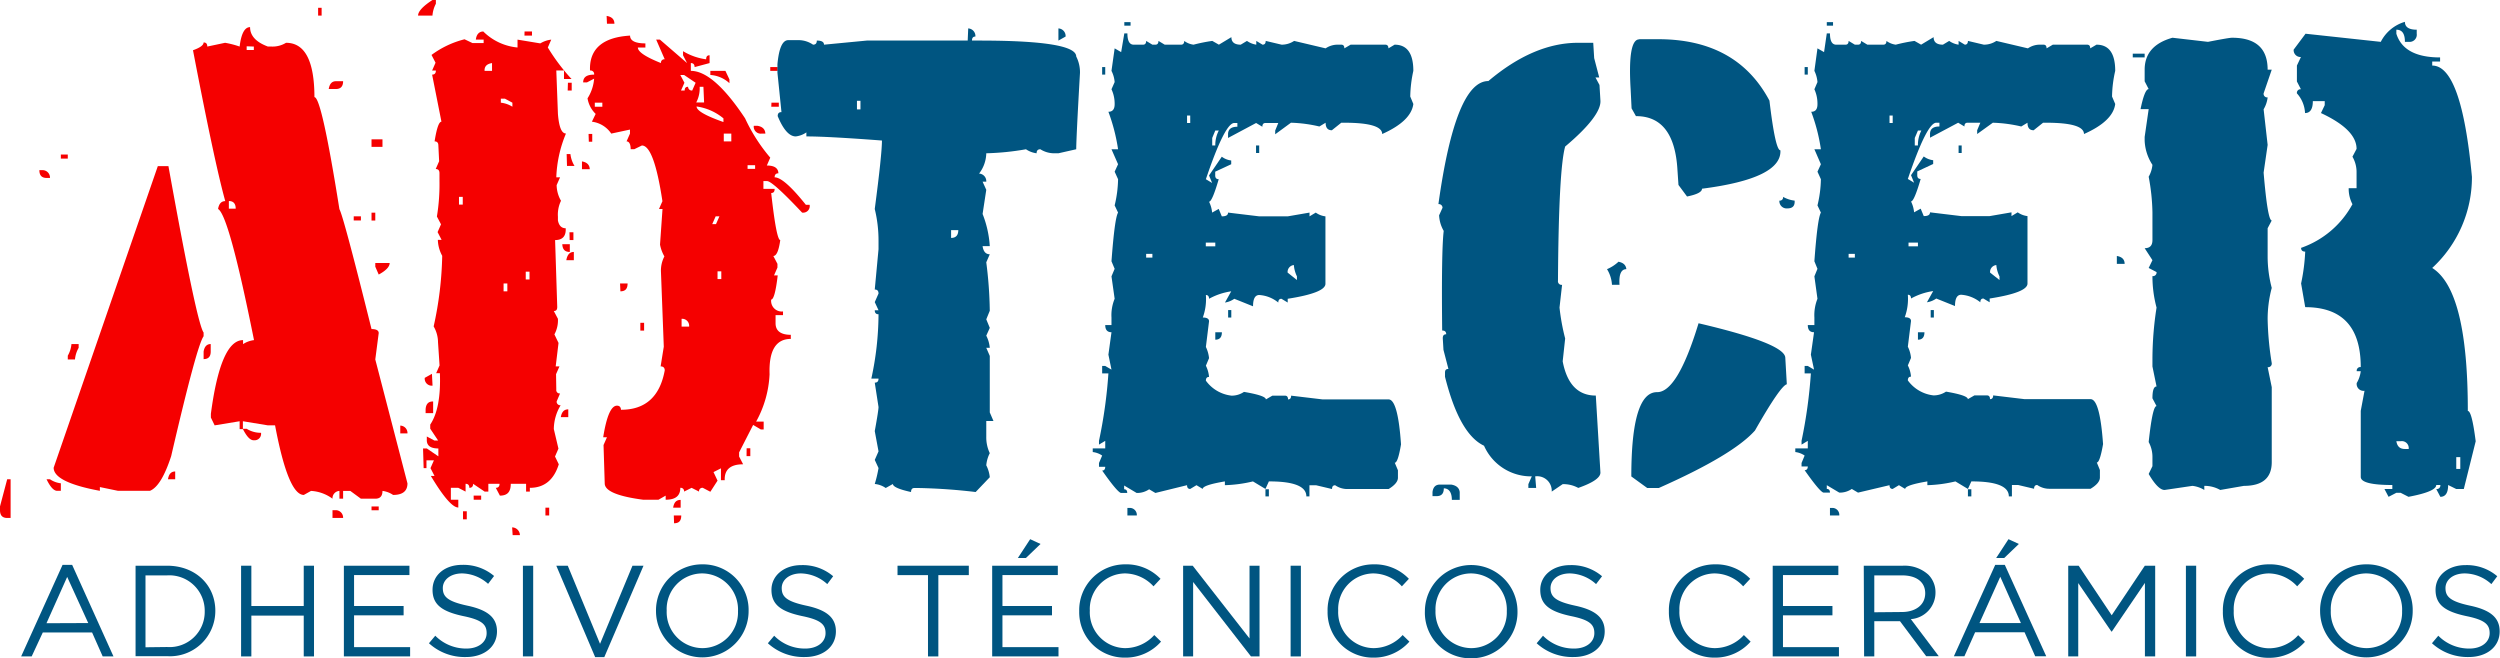
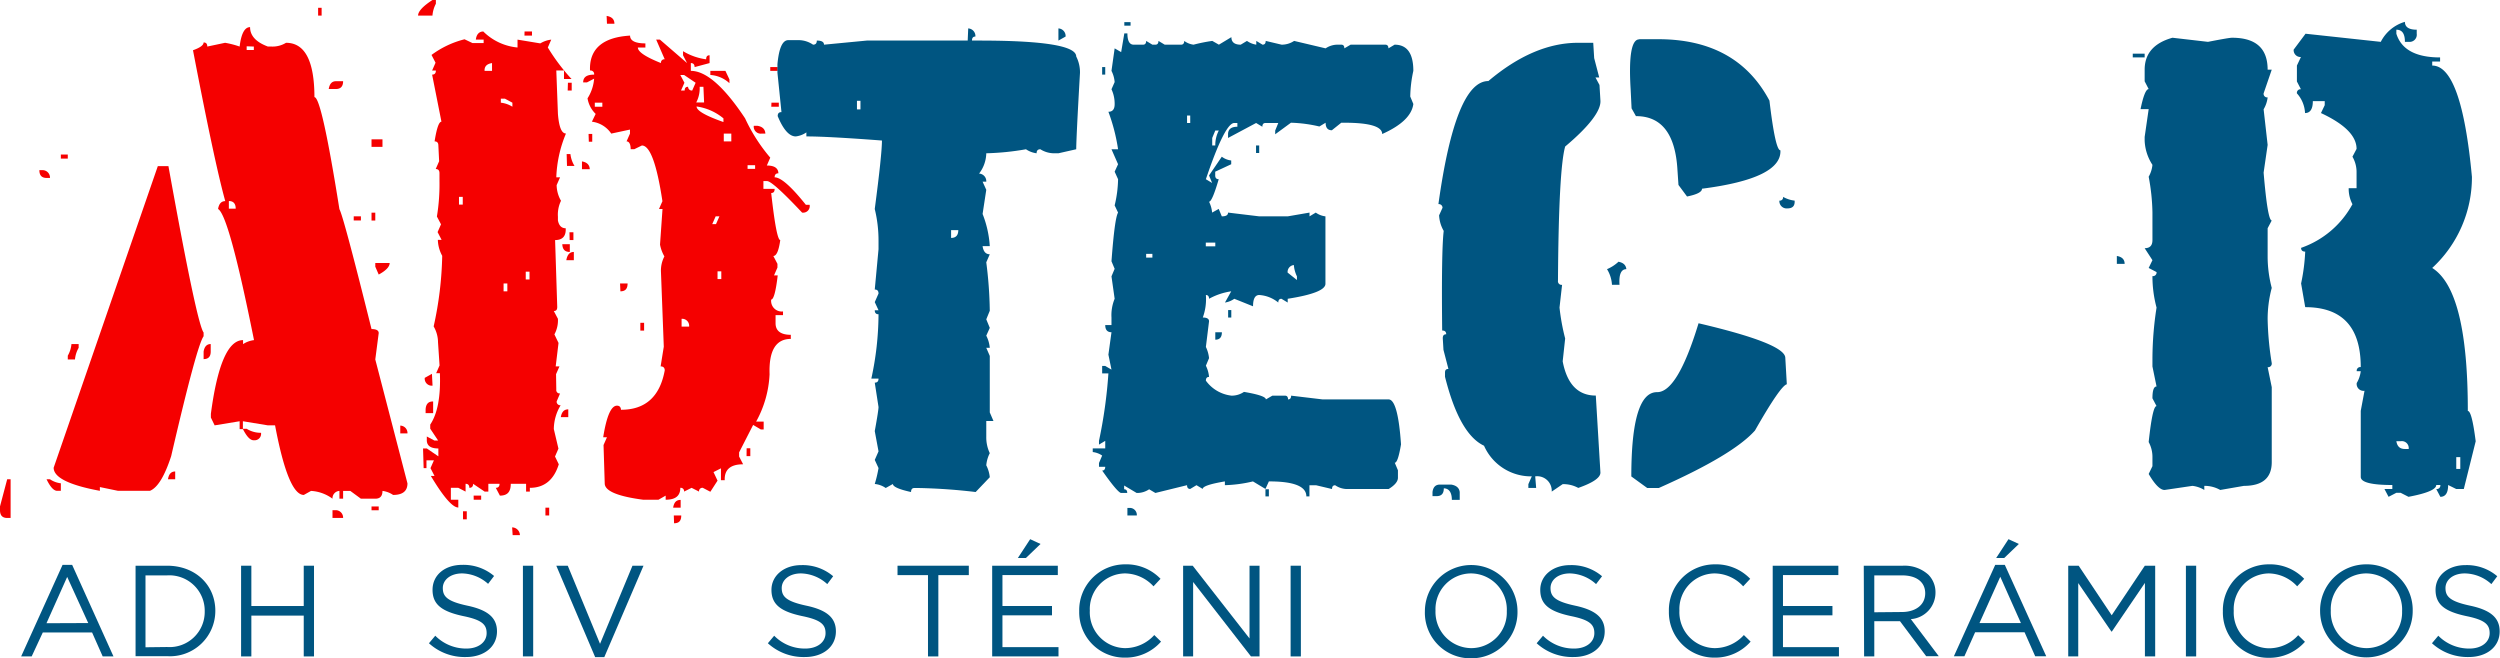
<svg xmlns="http://www.w3.org/2000/svg" viewBox="0 0 292.11 76.89">
  <defs>
    <style>.cls-1{fill:#f50000;}.cls-2{fill:#005581;}</style>
  </defs>
  <g id="Capa_2" data-name="Capa 2">
    <g id="Contenidos">
      <path class="cls-1" d="M.84,56h.4v4.52H.84c-.56,0-.84-.3-.84-.91v-.44ZM4.6,19.88H5a.87.87,0,0,1,.84.91h-.4C4.88,20.79,4.6,20.49,4.6,19.88ZM5.44,56h.4a2.81,2.81,0,0,0,1.27.47v.88H6.68C6.29,57.35,5.87,56.9,5.44,56Zm13-36.59h1.24Q23,37.83,23.79,38.85v.44Q23,40.36,20,53.3c-.76,2.33-1.58,3.68-2.48,4.05H13.79l-2.12-.44v.44q-5.4-1-5.4-2.7ZM7.11,18.06h.81v.47H7.11ZM8.35,40.2h.84v.44A3.32,3.32,0,0,0,8.76,42H7.92v-.44A3.32,3.32,0,0,0,8.35,40.2ZM20.47,55.09V56h-.84C19.72,55.39,20,55.09,20.47,55.09ZM29.22,3.17c0,1,.69,1.75,2.08,2.27h.44A3,3,0,0,0,33.42,5q3.31,0,3.32,6.35.84,0,2.92,13.1.44.69,3.75,14c.56,0,.84.16.84.47L43.85,42l3.76,14.48q0,1.35-1.68,1.35a2.84,2.84,0,0,0-1.24-.47c0,.61-.28.91-.84.91H42.17l-1.24-.91h-.84v.91h-.43v-.91a.86.86,0,0,0-.81.91,4.66,4.66,0,0,0-2.51-.91l-.84.47q-1.83,0-3.36-8.13H31.3l-2.92-.48v.92H28v-.92l-2.92.48-.44-.91v-.44q1.14-8.61,3.76-8.61v.47a3,3,0,0,1,1.28-.47q-2.93-14.62-4.2-15.32c.1-.61.38-.92.84-.92Q25.07,19,22.55,5.87c.82-.29,1.24-.59,1.24-.91.29,0,.43.16.43.48L26.3,5A10.62,10.62,0,0,1,28,5.44C28.18,3.93,28.59,3.17,29.22,3.17Zm-4.6,37v.91c0,.59-.28.88-.83.88v-.88C23.88,40.51,24.16,40.2,24.62,40.2Zm2.12-16.71v.92h.8C27.54,23.8,27.28,23.49,26.74,23.49Zm1.64,26.64h.44a3.08,3.08,0,0,0,1.68.47.76.76,0,0,1-.84.87C29.25,51.47,28.82,51,28.38,50.13Zm.44-44.69v.43h.84V5.44ZM37.17.91h.41v.91h-.41Zm2.08,8.58h.84c0,.6-.28.91-.84.91h-.84C38.51,9.79,38.79,9.49,39.25,9.49Zm-.4,50.12h.4a.87.87,0,0,1,.84.91H38.85Zm2.48-34.33h.84v.48h-.84Zm2.08-9h1.28v.88H43.41Zm0,8.57h.44v.92h-.44Zm0,34.33h.84v.44h-.84Zm.44-28.45h1.68c0,.43-.43.89-1.28,1.35l-.4-.92Zm2.92,19a.86.86,0,0,1,.84.91h-.84ZM50.53,0h.4V.44a3.52,3.52,0,0,0-.4,1.38H48.85C48.85,1.34,49.41.73,50.53,0Z" />
      <path class="cls-1" d="M56.47,3.68a6.53,6.53,0,0,0,4,1.87l0-.92,2.66.44a3.19,3.19,0,0,1,1.28-.44l-.4.92a22.76,22.76,0,0,0,2.77,3.68h-.88l0-1H65l.19,5.07c.12,1.53.43,2.3.94,2.3A14.53,14.53,0,0,0,65,20.72h.44l-.4.91a3.74,3.74,0,0,0,.51,1.83,3.69,3.69,0,0,0-.36,1.86v.44c.12.6.42.91.91.91.05.92-.37,1.38-1.24,1.38l.25,7.81c0,.32-.11.48-.4.48l.48.91a3.42,3.42,0,0,1-.41,1.82l.48,1-.33,2.74h.44l-.4.91L65,45.53a.39.39,0,0,0,.44.44l-.4.94a.42.42,0,0,0,.47.44,5.48,5.48,0,0,0-.8,2.78l.54,2.29-.4.92.44.91Q64.43,57,61.91,57v.44h-.44l0-.91H59.68c0,.92-.37,1.38-1.27,1.38L57.93,57c.29,0,.44-.16.44-.47H57.06l0,.91h-.43l-1.35-.91c0,.31-.15.47-.44.47,0-.32-.15-.47-.44-.47v.91L53.55,57h-.87l0,1.39h.87l0,.91q-1,0-3.21-3.69h.43l-.47-.91.4-.91h-.87l0,.91H49.5l-.07-2.3h.44l1.35.92,0-.92c-.87,0-1.32-.3-1.35-.91V51l.88.47h.44l-.92-1.38,0-.48c.85-1.26,1.23-3.26,1.13-6h-.44l.4-.91L51.18,40a3.74,3.74,0,0,0-.51-1.86,41.32,41.32,0,0,0,1-8.25,4.09,4.09,0,0,1-.51-1.86h.44l-.47-.91.4-.91-.48-.91a23.26,23.26,0,0,0,.3-4.16l0-.91c0-.32-.15-.48-.44-.48l.4-.91L51.22,17c0-.32-.15-.48-.44-.48.24-1.53.51-2.3.8-2.3l-1.09-5.5c.29,0,.44-.16.44-.48h-.44l.4-.91-.47-.91a10.9,10.9,0,0,1,3.86-1.83l.92.44h1.31V4.63H55.6C55.67,4,56,3.68,56.47,3.68Zm-6,40,.07,1.38a.82.82,0,0,1-.91-.91Zm.14,3.24,0,1.35h-.88l0-.43C49.76,47.22,50.05,46.91,50.56,46.91ZM53.63,23l0,.91h.44l0-.91Zm.47,36.74h.44l0,.94h-.44Zm1.24-1.83h.88l0,.48h-.87ZM56.62,8.28h.87l0-.91C56.87,7.47,56.59,7.77,56.62,8.28Zm1.9,3.25V12a3.16,3.16,0,0,1,1.35.47l0-.47L59,11.53Zm.32,21.59,0,.92h.44l0-.92Zm1,28.5a.93.93,0,0,1,.91.91H59.9ZM61.29,3.68h.87l0,.48h-.88Zm.14,28.06,0,.91h.44l0-.91Zm2.3,27.58h.44l0,.91h-.44ZM66.4,47.83l0,.91h-.87C65.63,48.13,65.91,47.83,66.4,47.83Zm-.7-19.3h.88l0,.91C66,29.44,65.73,29.14,65.7,28.53ZM66.21,18h.44a3.38,3.38,0,0,0,.48,1.39h-.88Zm.84,11.49,0,.91h-.88C66.29,29.74,66.57,29.44,67.05,29.44ZM66.36,9.67h.44l0,.91h-.47Zm.18,17.47H67l0,.91h-.44ZM68,18.86c.58.1.89.4.91.91H68Zm5.62-14.7c0,.61.62.91,1.79.91v.48h-.88c0,.51.93,1.11,2.7,1.82a.39.39,0,0,1,.44-.44l-1-2.3h.44l3.17,2.74-.47-.91,0-.48a6.94,6.94,0,0,0,2.7.95c0-.31.11-.47.4-.47l0,.91-1.75.47c0-.31-.15-.47-.44-.47l0,.91c1.77,0,3.89,1.85,6.34,5.55A19.94,19.94,0,0,0,90,18.42l-.4.92c.88,0,1.33.3,1.35.91-.29,0-.44.16-.44.47q1.09,0,3.65,3.21h.44a.77.77,0,0,1-.88.91q-3.42-3.64-4.08-3.68h-.44l0,.91h1.31c0,.32-.11.48-.4.48q.61,5.5,1.06,5.5-.26,1.86-.81,1.86l.48.92v.43l-.4.92h.43C90.66,34,90.4,35,90.11,35a1.24,1.24,0,0,0,1.38,1.39v.43h-.87l0,.95c0,.9.62,1.35,1.78,1.35l0,.48q-2.62,0-2.48,4.12a12.6,12.6,0,0,1-1.57,5.54h.88l0,.92H88.9L88,49.65l-1.64,3.21,0,.48.47.91c-1.48,0-2.2.62-2.15,1.86h-.44l0-1.39-.87.44.47,1L83,57.46,82.12,57a.39.39,0,0,0-.44.44L80.81,57l-.88.44a.39.39,0,0,0-.44-.44c0,.92-.54,1.39-1.71,1.39l0-.48-.84.48H75.15q-4.41-.58-4.49-1.86L70.52,52l.4-.91h-.44c.39-2.46.93-3.69,1.61-3.69.29,0,.45.16.47.48,2.85,0,4.55-1.54,5.11-4.6,0-.32-.18-.47-.48-.47l.37-2.3-.33-8.72a3.57,3.57,0,0,1,.4-1.83,4.33,4.33,0,0,1-.51-1.38l.29-4.16H77l.4-.91Q76.42,17,75,17l-.88.43h-.43c0-.6-.19-.91-.48-.91l.4-.91v-.47l-2.19.47a3.18,3.18,0,0,0-2.26-1.39l.44-.91a3.26,3.26,0,0,1-.95-1.82,5,5,0,0,0,.77-2.3l-.84.44h-.44c0-.61.4-.91,1.28-.91a.42.42,0,0,0-.48-.48C68.84,5.73,70.41,4.35,73.62,4.16ZM68.77,15.65h.43l0,.91H68.8ZM69.5,12l0,.47h.88l0-.47ZM70.88,1.86c.61.1.91.4.91.91h-.87Zm1.57,31.26h.88c0,.61-.26.92-.84.92Zm2.37,4.6h.44l0,.91h-.44Zm4.71,20.69,0,.91h-.88C78.76,58.71,79,58.41,79.53,58.41Zm-.8,1.82h.87c0,.61-.25.91-.84.91Zm.76-51.47.48.91-.4.91H80c0-.29.11-.44.4-.44a.44.44,0,0,0,.48.44l.4-.91-1.35-.91Zm.15,28.49,0,.91h.88A.82.82,0,0,0,79.64,37.25Zm2.11-27.11a3.48,3.48,0,0,1-.4,1.83h.92l-.08-1.83Zm-.36,2.3c0,.49,1.07,1.09,3.14,1.82v-.43A6.29,6.29,0,0,0,81.39,12.44ZM83,8.28h1.76l.47,1,0,.44A3.61,3.61,0,0,0,83,8.76Zm.62,17-.4.91h.44l.4-.91Zm.22,6.42,0,.91h.44l0-.91Zm.73-16.09,0,.91h.88l0-.91Zm2.67,36.77h.43l0,.92h-.44Zm.11-33.08,0,.43h.88l0-.43Zm.73-4.6h.43c.59.1.89.4.92.91H89A.82.82,0,0,1,88.07,14.74ZM90,7.84h.87l0,.44H90ZM90.14,12H91l0,.47h-.88Z" />
      <path class="cls-2" d="M113.13,3.32a.89.89,0,0,1,.84.95c-.27,0-.4.16-.4.47h.83q11.35,0,11.35,1.86a4.06,4.06,0,0,1,.44,1.9q-.43,7.49-.44,8.94l-2.08.47h-.44a3,3,0,0,1-1.67-.47c-.3,0-.44.16-.44.47a2.8,2.8,0,0,1-1.24-.47,30.7,30.7,0,0,1-4.64.47,4,4,0,0,1-.84,2.37.89.89,0,0,1,.84.95h-.43l.43.95L114.81,25a12.33,12.33,0,0,1,.84,3.76h-.84c.09.63.37.95.84.95l-.41.94a48.09,48.09,0,0,1,.41,5.66l-.41,1,.41,1-.41.91a3.87,3.87,0,0,1,.41,1.42h-.41l.41.95v6.6l.43,1h-.84v1.86a4.31,4.31,0,0,0,.41,1.9,3.87,3.87,0,0,0-.41,1.42,3.86,3.86,0,0,1,.41,1.39L114,57.49a67,67,0,0,0-6.72-.47h-.43c-.27,0-.4.16-.4.47-1.42-.31-2.12-.63-2.12-.94l-.84.47a2.69,2.69,0,0,0-1.28-.47,14.52,14.52,0,0,0,.44-1.86l-.44-.95.44-1-.44-2.37c.3-1.63.44-2.57.44-2.81l-.44-2.85c.3,0,.44-.16.44-.47h-.84a35.72,35.72,0,0,0,.84-7.52c-.29,0-.44-.15-.44-.47h.44l-.44-.95.44-1c0-.31-.14-.47-.44-.47l.44-4.71v-.95a15.52,15.52,0,0,0-.44-3.75q.84-6.39.84-8-6.34-.48-8.83-.48v-.47a2.76,2.76,0,0,1-1.24.47c-.75,0-1.46-.79-2.11-2.37,0-.32.14-.47.44-.47L90.84,8.5v-1c.17-1.87.59-2.81,1.27-2.81h1.25A3,3,0,0,1,95,5.22c.3,0,.44-.16.44-.48q.84,0,.84.48l5-.48h11.79Zm-13,8.46v1h.41v-1Zm11,15.11v.91c.56,0,.84-.31.84-.91ZM123.67,3.32a.89.89,0,0,1,.84.95l-.84.47Z" />
      <path class="cls-2" d="M131.37,3.9h.36c0,.88.25,1.32.73,1.32h1.1c.24,0,.36-.15.36-.44l.73.44H135c.24,0,.36-.15.36-.44l.73.44H138c.24,0,.37-.15.37-.44a2.29,2.29,0,0,0,1.09.44,19.23,19.23,0,0,1,2.19-.44l.77.44,1.46-.88c0,.58.36.88,1.09.88l.73-.44a2.54,2.54,0,0,0,1.09.44V4.78l.73.44c.25,0,.37-.15.37-.44l1.86.44a2.61,2.61,0,0,0,1.46-.44l3.68.87a2.49,2.49,0,0,1,1.46-.43h.37c.24,0,.36.14.36.43l.73-.43h4.05c.24,0,.37.14.37.43l.72-.43q2.19,0,2.19,3.06a14.91,14.91,0,0,0-.36,3l.36.87q-.26,2-3.64,3.51c0-.88-1.48-1.32-4.42-1.32h-.36l-1.1.88c-.48,0-.73-.29-.73-.88l-.73.44a16.22,16.22,0,0,0-3.32-.44L149,15.69v-.44l.36-.88h-1.49c-.25,0-.37.15-.37.44l-.73-.44-3.28,1.75v-.43c0-.59.37-.88,1.09-.88v-.44h-.36q-1.1,0-3.32,6.57l.73.44-.36-.88,1.49-2.19a2.22,2.22,0,0,0,1.1.44v.44l-1.87.87v.44c0,.29.14.44.41.44-.51,1.75-.89,2.63-1.13,2.63a3.6,3.6,0,0,1,.36,1.27l.77-.43.36.87c.49,0,.73-.14.73-.44l3.65.44h3.32l2.55-.44v.44l.73-.44a2.4,2.4,0,0,0,1.13.44v7.88q0,1.06-4.41,1.75v.44l-.73-.44c-.24,0-.37.15-.37.44a3.9,3.9,0,0,0-2.22-.88c-.49,0-.73.44-.73,1.32l-2.19-.88a2.54,2.54,0,0,1-1.09.44l.73-1.31a7.58,7.58,0,0,0-2.59.87c0-.29-.13-.44-.37-.44a6.28,6.28,0,0,1-.36,2.63c.48,0,.73.15.73.44l-.37,3a3.94,3.94,0,0,1,.37,1.31l-.37.88a3.66,3.66,0,0,1,.37,1.31c-.25,0-.37.15-.37.44a4.29,4.29,0,0,0,3,1.75,2.55,2.55,0,0,0,1.45-.44c1.71.29,2.56.58,2.56.88l.76-.44h1.46c.25,0,.37.14.37.44.24,0,.36-.15.36-.44l3.69.44h7.7c.72,0,1.21,1.75,1.45,5.25-.24,1.43-.48,2.15-.73,2.15l.37.88v.87c0,.44-.37.88-1.09,1.32h-4.78a2.47,2.47,0,0,1-1.46-.44c-.25,0-.37.14-.37.44l-1.86-.44H153V58h-.36q0-1.76-4.38-1.75l-.4.88-1.46-.88a15.81,15.81,0,0,1-3.28.44v-.44c-1.73.29-2.59.58-2.59.88l-.73-.44-.73.44c-.25,0-.37-.15-.37-.44L135,57.6l-.73-.43a2.49,2.49,0,0,1-1.46.43l-1.46-.87v.44c.24,0,.36.14.36.43H131c-.24,0-1-.87-2.22-2.62.24,0,.36-.15.36-.44h-.73V54.1l.37-.87a2.42,2.42,0,0,0-1.1-.41v-.43h1.46v-.88l-.73.44v-.44a55.77,55.77,0,0,0,1.1-7.88h-.73v-.87h.36l.73.43-.36-1.75.36-2.62c-.48,0-.73-.28-.73-.84h.73V37.1a5,5,0,0,1,.37-2.19l-.37-2.62.37-.88-.37-.88c.25-3.35.5-5.25.77-5.69l-.4-.84a13.68,13.68,0,0,0,.4-3.06l-.4-.88.4-.87-.77-1.75h.77a21.67,21.67,0,0,0-1.13-4.38c.48,0,.73-.29.73-.88a4,4,0,0,0-.37-1.75l.37-.84a3.51,3.51,0,0,0-.37-1.31l.37-2.63.76.44Zm-2.59,3.94h.36v.88h-.36Zm2.59-5.25h.73V3h-.73Zm.36,56.76h.37a.82.82,0,0,1,.73.88h-1.1Zm2.19-29.69v.44h.73v-.44ZM138.7,13.5v.87h.37V13.5Zm2.19,14.85v.43H142v-.43ZM142,15.25l-.36.87V17H142a3.68,3.68,0,0,1,.41-1.75Zm0,23.57h.77c0,.58-.25.87-.77.87Zm1.5-2.59h.37v.87h-.37ZM146.76,17h.37v.88h-.37Zm1.1,40.17h.4V58h-.4Zm2.59-25.32,1.09.87v-.43a3.64,3.64,0,0,1-.36-1.32A.81.81,0,0,0,150.45,31.85Z" />
      <path class="cls-2" d="M168.25,56.62h1.31q.91.15,1,.87l0,.92h-.92c0-.9-.36-1.35-.94-1.35,0,.6-.26.91-.84.91h-.48l0-.48Q167.49,56.62,168.25,56.62ZM184.38,5h1.78l.11,1.79.59,2.26h-.44l.47.88.11,1.82c.08,1.17-1.3,3-4.12,5.37q-.76,2.7-.84,15.68a.42.42,0,0,0,.48.48l-.3,2.66a25.07,25.07,0,0,0,.66,3.61l-.29,2.67q.76,4,3.87,4l.54,9c0,.58-.84,1.18-2.59,1.79a3.63,3.63,0,0,0-1.82-.44l-1.28.87a1.7,1.7,0,0,0-1.93-1.78l.11,1.35h-.91l0-.44.4-.91a6,6,0,0,1-5.58-3.58q-2.88-1.35-4.56-8.06v-.48c0-.29.11-.43.4-.43l-.58-2.23-.08-1.35c0-.31.11-.47.4-.47,0-.29-.15-.44-.47-.44q-.1-9.35.18-11.64a4,4,0,0,1-.54-1.82l.4-.88a.43.43,0,0,0-.48-.43q2-14.38,5.84-14.38Q179.2,5,184.38,5Zm4.7,25.58c.59.1.9.39.95.87-.61,0-.88.61-.8,1.83h-.88a3.91,3.91,0,0,0-.58-1.83A4.51,4.51,0,0,0,189.08,30.61Zm2.45-26h2.22q9.19,0,13,7.18.69,5.81,1.28,5.8.18,3.29-9.16,4.49c0,.37-.56.67-1.75.91l-1-1.35L196,19.85q-.36-6.29-4.85-6.28l-.51-.91-.11-2.23Q190.18,4.6,191.53,4.6Zm6.93,33.19q10,2.34,10.14,4l.18,3.13c-.48.1-1.73,1.9-3.72,5.4q-2.52,2.85-11.24,6.72h-1.35l-1.86-1.35q0-9.85,3-9.85Q196,45.86,198.46,37.79ZM208.34,23a3.47,3.47,0,0,0,1.35.44c.05.61-.23.91-.84.91a.85.85,0,0,1-.94-.91A.38.38,0,0,0,208.34,23Z" />
-       <path class="cls-2" d="M213.45,3.9h.37c0,.88.24,1.32.73,1.32h1.09c.24,0,.36-.15.36-.44l.73.44h.37c.24,0,.36-.15.36-.44l.73.44h1.86c.25,0,.37-.15.37-.44a2.33,2.33,0,0,0,1.09.44,19.23,19.23,0,0,1,2.19-.44l.77.44,1.46-.88c0,.58.36.88,1.09.88l.73-.44a2.52,2.52,0,0,0,1.1.44V4.78l.73.44c.24,0,.36-.15.36-.44l1.86.44a2.59,2.59,0,0,0,1.46-.44l3.69.87a2.44,2.44,0,0,1,1.45-.43h.37c.24,0,.36.14.36.43l.73-.43h4c.25,0,.37.14.37.43l.73-.43q2.19,0,2.19,3.06a14.31,14.31,0,0,0-.37,3l.37.87q-.25,2-3.65,3.51c0-.88-1.47-1.32-4.42-1.32h-.36l-1.1.88c-.48,0-.72-.29-.72-.88l-.73.44a16.39,16.39,0,0,0-3.32-.44l-1.83,1.32v-.44l.37-.88h-1.5c-.24,0-.36.15-.36.44l-.73-.44-3.29,1.75v-.43c0-.59.37-.88,1.1-.88v-.44h-.37c-.73,0-1.83,2.19-3.32,6.57l.73.44-.36-.88,1.49-2.19a2.25,2.25,0,0,0,1.1.44v.44l-1.86.87v.44c0,.29.13.44.4.44-.51,1.75-.89,2.63-1.13,2.63a3.6,3.6,0,0,1,.36,1.27l.77-.43.36.87c.49,0,.73-.14.73-.44l3.65.44h3.32l2.55-.44v.44l.73-.44a2.43,2.43,0,0,0,1.14.44v7.88c0,.71-1.48,1.29-4.42,1.75v.44l-.73-.44c-.24,0-.36.15-.36.44a4,4,0,0,0-2.23-.88c-.49,0-.73.44-.73,1.32l-2.19-.88a2.49,2.49,0,0,1-1.09.44l.73-1.31a7.58,7.58,0,0,0-2.59.87c0-.29-.12-.44-.37-.44a6.28,6.28,0,0,1-.36,2.63c.48,0,.73.15.73.44l-.37,3a3.71,3.71,0,0,1,.37,1.31l-.37.88a3.46,3.46,0,0,1,.37,1.31c-.25,0-.37.15-.37.44a4.29,4.29,0,0,0,3,1.75,2.61,2.61,0,0,0,1.46-.44c1.7.29,2.55.58,2.55.88l.77-.44h1.46c.24,0,.36.14.36.44.24,0,.37-.15.37-.44l3.68.44h7.7c.73,0,1.21,1.75,1.46,5.25-.25,1.43-.49,2.15-.73,2.15l.36.88v.87c0,.44-.36.88-1.09,1.32H239.5a2.47,2.47,0,0,1-1.46-.44c-.24,0-.37.14-.37.44l-1.86-.44h-.73V58h-.36q0-1.76-4.38-1.75l-.4.88-1.46-.88a15.81,15.81,0,0,1-3.28.44v-.44c-1.73.29-2.59.58-2.59.88l-.73-.44-.73.44c-.24,0-.37-.15-.37-.44l-3.68.87-.73-.43a2.47,2.47,0,0,1-1.46.43l-1.46-.87v.44c.24,0,.37.14.37.43h-.73c-.25,0-1-.87-2.23-2.62.24,0,.37-.15.37-.44h-.73V54.1l.36-.87a2.43,2.43,0,0,0-1.09-.41v-.43h1.46v-.88l-.73.44v-.44a57.43,57.43,0,0,0,1.09-7.88h-.73v-.87h.37l.73.43-.37-1.75.37-2.62c-.49,0-.73-.28-.73-.84H212V37.1a5.17,5.17,0,0,1,.36-2.19L212,32.29l.36-.88-.36-.88q.36-5,.76-5.69l-.4-.84a13.68,13.68,0,0,0,.4-3.06l-.4-.88.4-.87L212,17.44h.76a21,21,0,0,0-1.13-4.38c.49,0,.73-.29.73-.88a4.09,4.09,0,0,0-.36-1.75l.36-.84A3.65,3.65,0,0,0,212,8.28l.36-2.63.77.44Zm-2.59,3.94h.37v.88h-.37Zm2.59-5.25h.73V3h-.73Zm.37,56.76h.36a.81.81,0,0,1,.73.88h-1.09ZM216,29.66v.44h.73v-.44Zm4.78-16.16v.87h.37V13.5ZM223,28.35v.43h1.1v-.43Zm1.1-13.1-.37.87V17h.37a3.67,3.67,0,0,1,.4-1.75Zm0,23.57h.76c0,.58-.25.87-.76.87Zm1.49-2.59h.37v.87h-.37ZM228.85,17h.36v.88h-.36Zm1.09,40.17h.4V58h-.4Zm2.59-25.32,1.1.87v-.43a3.5,3.5,0,0,1-.37-1.32A.81.81,0,0,0,232.53,31.85Z" />
      <path class="cls-2" d="M247.34,29.91c.61.1.91.41.91.92h-.91ZM249.2,6.27h1.39v.44H249.2Zm4.64-1.86,4.15.48c1.63-.32,2.57-.48,2.81-.48,2.78,0,4.16,1.24,4.16,3.73h.48l-.95,2.77a.42.42,0,0,0,.47.47,3.48,3.48,0,0,1-.47,1.39l.47,4.16-.47,3.24q.47,5.59.95,5.59l-.48.91v3.24a14.4,14.4,0,0,0,.48,3.73,14.13,14.13,0,0,0-.48,3.68,35.91,35.91,0,0,0,.48,5.11.42.42,0,0,1-.48.47l.48,2.34V54c0,1.85-1.09,2.77-3.25,2.77l-2.77.48a3.68,3.68,0,0,0-1.86-.48v.48a3.38,3.38,0,0,0-1.39-.48l-3.25.48c-.51,0-1.13-.62-1.86-1.87l.44-.91v-1a3.66,3.66,0,0,0-.44-1.82c.3-2.8.6-4.2.92-4.2l-.48-.91q0-1.38.48-1.38l-.48-2.34V42a39.25,39.25,0,0,1,.48-6.06,14.13,14.13,0,0,1-.48-3.68.42.42,0,0,0,.48-.47l-.92-.48.44-.91L250.59,29c.61,0,.91-.31.91-.95V24.81a24.33,24.33,0,0,0-.44-4.16,3.48,3.48,0,0,0,.44-1.39,5.57,5.57,0,0,1-.91-2.81V16l.47-3.25h-.95c.32-1.56.64-2.34.95-2.34l-.47-.91V8.14Q250.59,5.32,253.84,4.41ZM281,2.55c0,.61.46.92,1.38.92v.47a.84.84,0,0,1-.94.95H281c0-.95-.32-1.42-1-1.42v.47c.58,1.85,2.29,2.77,5.11,2.77v.48h-.92v.47q3.43,0,4.64,13a14.41,14.41,0,0,1-4.64,10.65q4.17,2.62,4.16,16.71c.32,0,.62,1.18.92,3.54l-1.39,5.58H287l-.95-.47c0,.92-.31,1.38-.91,1.38l-.48-.91a.42.42,0,0,0,.48-.47h-.48q0,.77-3.24,1.38l-.92-.47H280l-.91.47-.48-.91h.92v-.47c-2.46,0-3.69-.32-3.69-.95V48l.44-2.34a.8.8,0,0,1-.91-.91,3.5,3.5,0,0,0,.47-1.38h-.47a.42.42,0,0,1,.47-.48q0-7-6.49-7l-.48-2.77a22.68,22.68,0,0,0,.48-3.72c-.32,0-.48-.15-.48-.44a10.88,10.88,0,0,0,6-5.1,3.88,3.88,0,0,1-.44-1.87h.92V20.17a3.58,3.58,0,0,0-.48-1.86l.48-.91c0-1.51-1.39-2.9-4.16-4.19l.44-.92v-.47h-1.39c0,.92-.31,1.39-.91,1.39a3.68,3.68,0,0,0-.95-2.3.42.42,0,0,1,.47-.48l-.47-.91V7.66l.47-1A.8.8,0,0,1,268,5.8l1.39-1.86,8.79.95A4.61,4.61,0,0,1,281,2.55Zm-1,49c.1.61.41.91,1,.91h.44a.81.81,0,0,0-.92-.91Zm7,1.86v1.38h.47V53.41Z" />
      <path class="cls-2" d="M7.31,66H8.43L13.26,76.7H12l-1.24-2.8H5L3.7,76.7H2.47Zm3,6.8L7.85,67.41,5.43,72.82Z" />
      <path class="cls-2" d="M15.84,66.1h3.68c3.34,0,5.64,2.28,5.64,5.27v0a5.3,5.3,0,0,1-5.64,5.3H15.84Zm3.68,9.5a4.11,4.11,0,0,0,4.4-4.17v0a4.14,4.14,0,0,0-4.4-4.2H17v8.4Z" />
      <path class="cls-2" d="M28.17,66.1h1.2v4.71h6.12V66.1h1.2V76.7h-1.2V71.93H29.37V76.7h-1.2Z" />
-       <path class="cls-2" d="M40.18,66.1h7.66v1.09H41.37v3.62h5.79V71.9H41.37v3.71h6.55V76.7H40.18Z" />
      <path class="cls-2" d="M50.12,75.16l.74-.88a5.06,5.06,0,0,0,3.64,1.5c1.42,0,2.36-.76,2.36-1.8v0c0-1-.53-1.55-2.76-2-2.44-.53-3.56-1.32-3.56-3.06v0C50.54,67.17,52,66,54,66a5.52,5.52,0,0,1,3.73,1.3l-.7.92A4.68,4.68,0,0,0,54,67c-1.38,0-2.26.76-2.26,1.71v0c0,1,.54,1.56,2.88,2.06s3.45,1.38,3.45,3v0c0,1.81-1.51,3-3.62,3A6.18,6.18,0,0,1,50.12,75.16Z" />
      <path class="cls-2" d="M61.1,66.1h1.2V76.7H61.1Z" />
      <path class="cls-2" d="M65,66.1h1.34l3.77,9.13,3.79-9.13h1.29L70.61,76.78H69.54Z" />
-       <path class="cls-2" d="M76.65,71.43v0a5.38,5.38,0,0,1,5.43-5.49,5.33,5.33,0,0,1,5.39,5.46s0,0,0,0a5.41,5.41,0,1,1-10.82,0Zm9.58,0v0A4.22,4.22,0,0,0,82.05,67a4.16,4.16,0,0,0-4.15,4.35v0a4.21,4.21,0,0,0,4.18,4.38A4.17,4.17,0,0,0,86.23,71.43Z" />
      <path class="cls-2" d="M89.72,75.16l.74-.88a5,5,0,0,0,3.63,1.5c1.43,0,2.37-.76,2.37-1.8v0c0-1-.53-1.55-2.76-2-2.44-.53-3.56-1.32-3.56-3.06v0c0-1.67,1.47-2.89,3.49-2.89a5.48,5.48,0,0,1,3.72,1.3l-.69.92A4.69,4.69,0,0,0,93.59,67c-1.37,0-2.25.76-2.25,1.71v0c0,1,.54,1.56,2.88,2.06s3.45,1.38,3.45,3v0c0,1.81-1.51,3-3.62,3A6.18,6.18,0,0,1,89.72,75.16Z" />
      <path class="cls-2" d="M108.43,67.2h-3.56V66.1h8.33v1.1h-3.56v9.5h-1.21Z" />
      <path class="cls-2" d="M115.93,66.1h7.67v1.09h-6.47v3.62h5.79V71.9h-5.79v3.71h6.55V76.7h-7.75ZM120.37,63l1.21.56-1.71,1.64h-.94Z" />
      <path class="cls-2" d="M126.1,71.43v0a5.35,5.35,0,0,1,5.36-5.49,5.52,5.52,0,0,1,4.14,1.69l-.82.88A4.59,4.59,0,0,0,131.45,67a4.16,4.16,0,0,0-4.11,4.35v0a4.19,4.19,0,0,0,4.11,4.38,4.59,4.59,0,0,0,3.42-1.53l.79.77a5.52,5.52,0,0,1-4.24,1.87A5.29,5.29,0,0,1,126.1,71.43Z" />
      <path class="cls-2" d="M138.24,66.1h1.12L146,74.6V66.1h1.17V76.7h-1L139.41,68V76.7h-1.17Z" />
      <path class="cls-2" d="M150.8,66.1H152V76.7h-1.2Z" />
-       <path class="cls-2" d="M155.12,71.43v0a5.35,5.35,0,0,1,5.36-5.49,5.52,5.52,0,0,1,4.14,1.69l-.82.88A4.59,4.59,0,0,0,160.47,67a4.16,4.16,0,0,0-4.11,4.35v0a4.19,4.19,0,0,0,4.11,4.38,4.59,4.59,0,0,0,3.42-1.53l.79.77a5.52,5.52,0,0,1-4.24,1.87A5.29,5.29,0,0,1,155.12,71.43Z" />
      <path class="cls-2" d="M166.49,71.43v0a5.41,5.41,0,1,1,10.82,0s0,0,0,0a5.38,5.38,0,0,1-5.43,5.49A5.32,5.32,0,0,1,166.49,71.43Zm9.57,0v0A4.22,4.22,0,0,0,171.88,67a4.17,4.17,0,0,0-4.15,4.35v0a4.22,4.22,0,0,0,4.18,4.38A4.16,4.16,0,0,0,176.06,71.43Z" />
      <path class="cls-2" d="M179.55,75.16l.74-.88a5.06,5.06,0,0,0,3.64,1.5c1.42,0,2.36-.76,2.36-1.8v0c0-1-.53-1.55-2.76-2-2.44-.53-3.56-1.32-3.56-3.06v0c0-1.67,1.47-2.89,3.49-2.89a5.52,5.52,0,0,1,3.73,1.3l-.7.92A4.68,4.68,0,0,0,183.43,67c-1.38,0-2.26.76-2.26,1.71v0c0,1,.55,1.56,2.88,2.06s3.45,1.38,3.45,3v0c0,1.81-1.51,3-3.62,3A6.18,6.18,0,0,1,179.55,75.16Z" />
      <path class="cls-2" d="M195,71.43v0a5.35,5.35,0,0,1,5.36-5.49,5.52,5.52,0,0,1,4.14,1.69l-.82.88A4.59,4.59,0,0,0,200.34,67a4.16,4.16,0,0,0-4.11,4.35v0a4.19,4.19,0,0,0,4.11,4.38,4.59,4.59,0,0,0,3.42-1.53l.79.77a5.52,5.52,0,0,1-4.24,1.87A5.29,5.29,0,0,1,195,71.43Z" />
      <path class="cls-2" d="M207.13,66.1h7.67v1.09h-6.47v3.62h5.78V71.9h-5.78v3.71h6.54V76.7h-7.74Z" />
      <path class="cls-2" d="M217.77,66.1h4.56a4.15,4.15,0,0,1,3,1.06,2.91,2.91,0,0,1,.82,2.09v0a3.1,3.1,0,0,1-2.88,3.09l3.26,4.33h-1.47L222,72.58h-3V76.7h-1.19Zm4.45,5.41c1.59,0,2.73-.82,2.73-2.19v0c0-1.3-1-2.09-2.71-2.09H219v4.31Z" />
      <path class="cls-2" d="M233.13,66h1.12l4.84,10.68H237.8l-1.24-2.8h-5.78l-1.25,2.8H228.3Zm3,6.8-2.41-5.41-2.43,5.41ZM234.68,63l1.21.56-1.71,1.64h-.94Z" />
      <path class="cls-2" d="M241.66,66.1h1.22l3.86,5.79,3.87-5.79h1.21V76.7h-1.2V68.11l-3.86,5.68h-.06l-3.87-5.66V76.7h-1.17Z" />
      <path class="cls-2" d="M255.41,66.1h1.2V76.7h-1.2Z" />
      <path class="cls-2" d="M259.73,71.43v0a5.35,5.35,0,0,1,5.36-5.49,5.52,5.52,0,0,1,4.14,1.69l-.82.88A4.59,4.59,0,0,0,265.08,67,4.16,4.16,0,0,0,261,71.37v0a4.18,4.18,0,0,0,4.11,4.38,4.59,4.59,0,0,0,3.42-1.53l.79.77a5.54,5.54,0,0,1-4.24,1.87A5.29,5.29,0,0,1,259.73,71.43Z" />
      <path class="cls-2" d="M271.09,71.43v0a5.38,5.38,0,0,1,5.43-5.49,5.33,5.33,0,0,1,5.39,5.46s0,0,0,0a5.41,5.41,0,1,1-10.82,0Zm9.58,0v0A4.22,4.22,0,0,0,276.49,67a4.16,4.16,0,0,0-4.15,4.35v0a4.21,4.21,0,0,0,4.18,4.38A4.17,4.17,0,0,0,280.67,71.43Z" />
      <path class="cls-2" d="M284.16,75.16l.74-.88a5.06,5.06,0,0,0,3.64,1.5c1.42,0,2.36-.76,2.36-1.8v0c0-1-.53-1.55-2.76-2-2.44-.53-3.56-1.32-3.56-3.06v0c0-1.67,1.47-2.89,3.49-2.89a5.48,5.48,0,0,1,3.72,1.3l-.69.92A4.68,4.68,0,0,0,288,67c-1.38,0-2.26.76-2.26,1.71v0c0,1,.54,1.56,2.88,2.06s3.45,1.38,3.45,3v0c0,1.81-1.51,3-3.62,3A6.18,6.18,0,0,1,284.16,75.16Z" />
    </g>
  </g>
</svg>